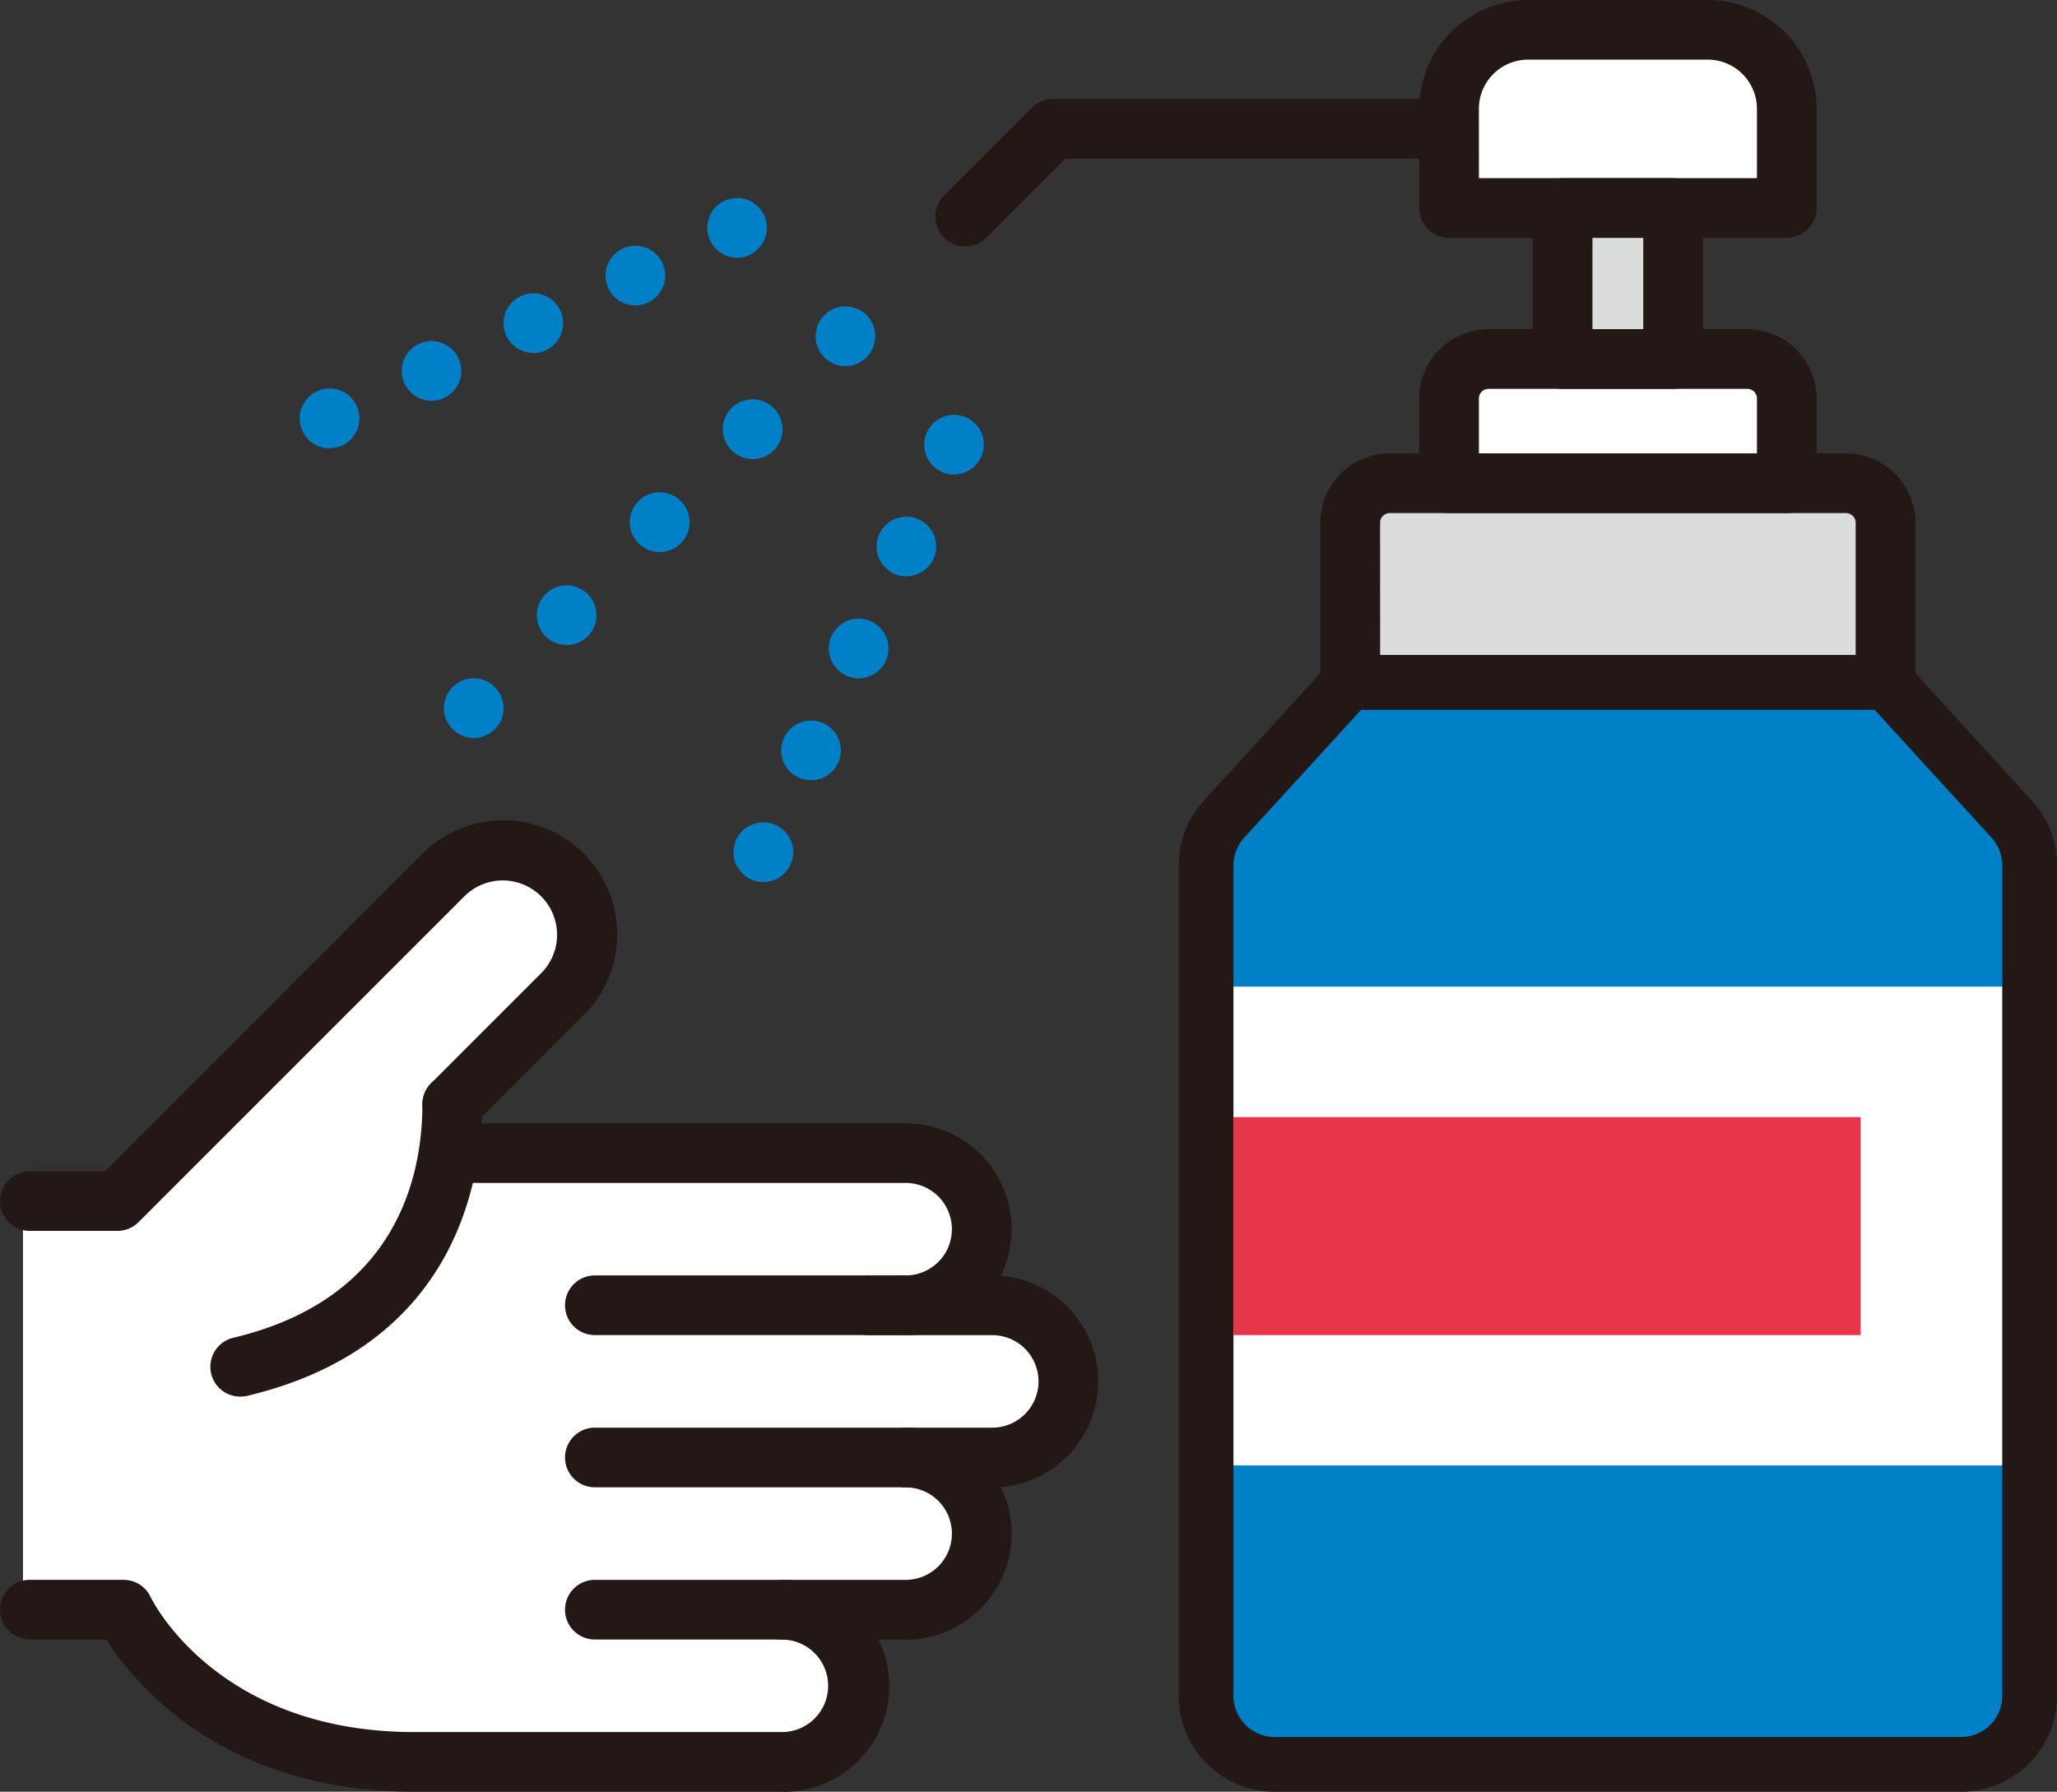
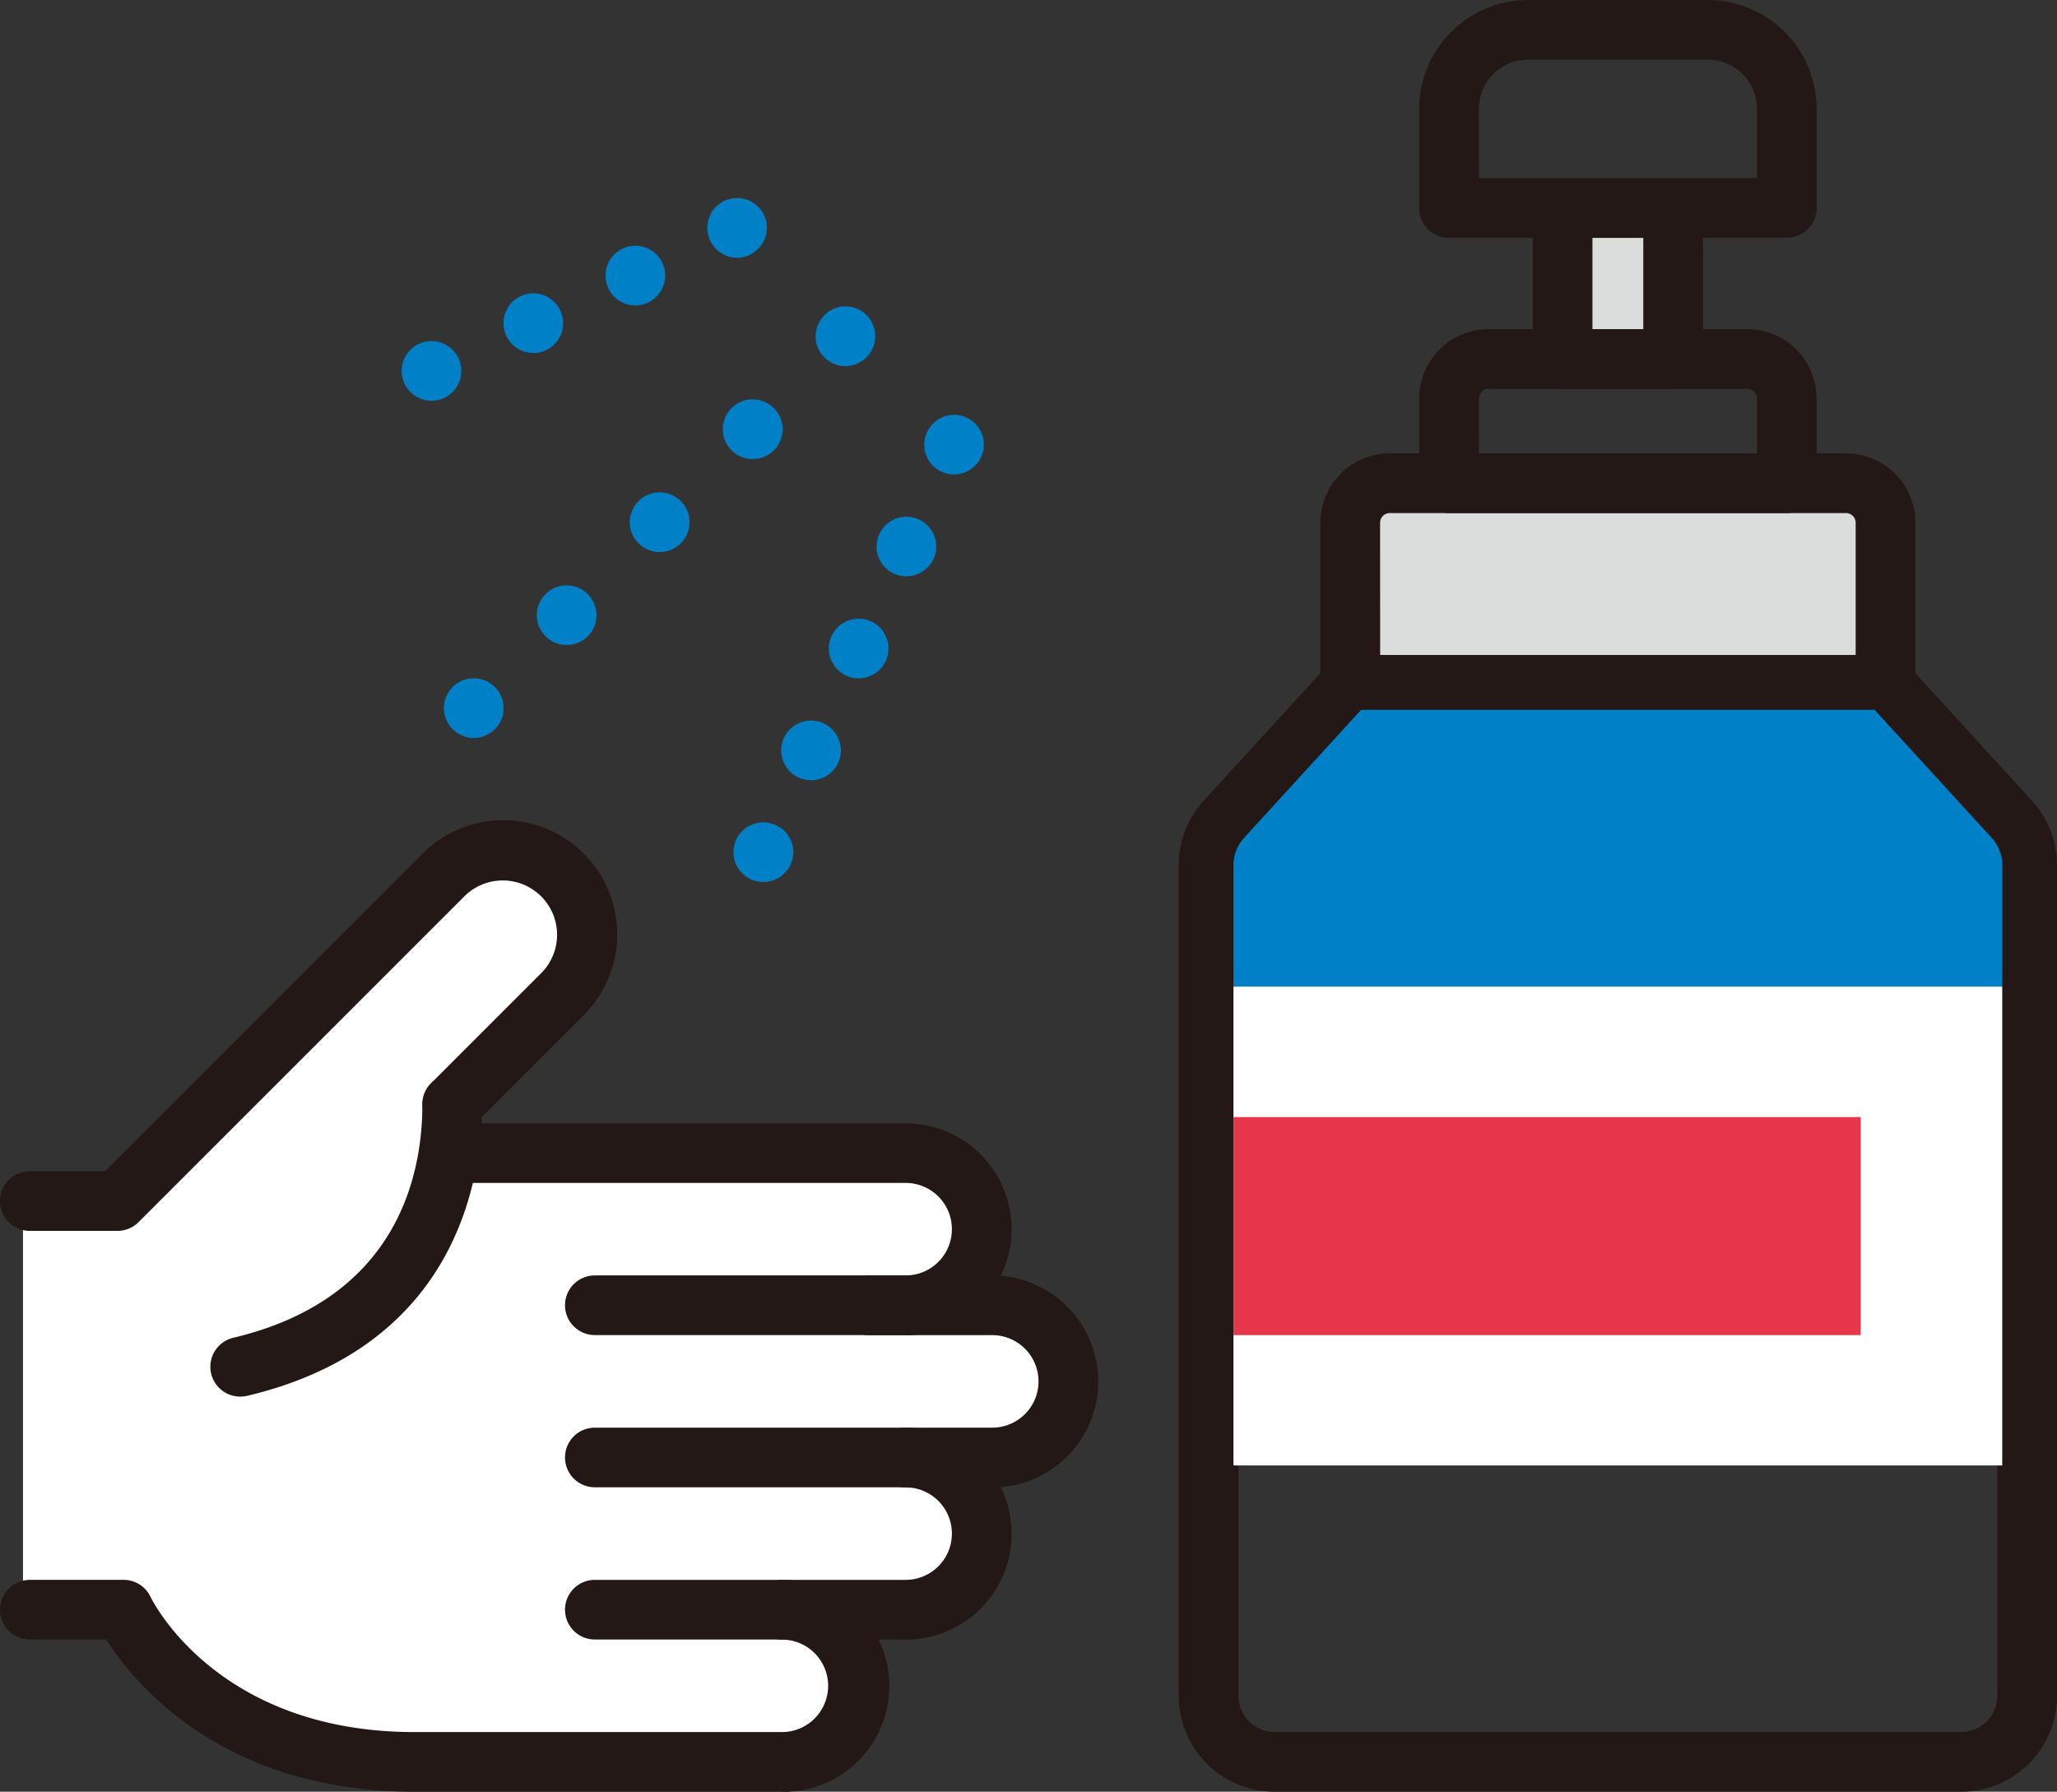
<svg xmlns="http://www.w3.org/2000/svg" id="グループ_44" data-name="グループ 44" width="110.361" height="96.132" viewBox="0 0 110.361 96.132">
  <rect x="0" y="0" width="110.361" height="96.132" fill="#333333" stroke="none" />
  <g id="グループ_9232" data-name="グループ 9232" transform="translate(0 0)">
    <path id="パス_502" data-name="パス 502" d="M1.233,64.417V86.583H6.514s4.583,6.333,10.667,7.5,24.92.458,26.167.333a2.645,2.645,0,0,0,2.667-2.833,6.432,6.432,0,0,0-2.667-5c5.917,0,8.675-.428,8.917-3.083a5.943,5.943,0,0,0-1.5-4.417s6.417.169,6.417-4.5-3.832-4.417-6-4.417,1-2.667,1.083-4.667S50.515,62,47.014,62H24.347V59.667l7.083-8.25s.583-4.334-2.167-5.167-4-.5-5.583.833S5.931,64.417,5.931,64.417Z" fill="#fff" />
-     <path id="パス_116" data-name="パス 116" d="M74.027,5.656A2.91,2.91,0,0,1,76.934,2.75h9.635a2.91,2.91,0,0,1,2.907,2.906V9.637H74.027Z" transform="translate(5.05 0.187)" fill="#fff" />
    <rect id="長方形_139" data-name="長方形 139" width="3.262" height="5.431" transform="translate(85.17 12.494)" fill="#dbdcdc" />
-     <path id="パス_117" data-name="パス 117" d="M74.027,20.065a.786.786,0,0,1,.785-.785H88.69a.786.786,0,0,1,.785.785v3.209H74.027Z" transform="translate(5.05 1.315)" fill="#fff" />
    <path id="パス_118" data-name="パス 118" d="M69.064,26.305a.786.786,0,0,1,.785-.785H94.33a.787.787,0,0,1,.786.785v7.363H69.064Z" transform="translate(4.712 1.741)" fill="#dbdcdc" />
    <path id="パス_119" data-name="パス 119" d="M47.094,67.783H30.419a1.6,1.6,0,1,1,0-3.2H47.094a2.481,2.481,0,0,0,0-4.963H23.519a1.6,1.6,0,0,1,0-3.2H47.094a5.686,5.686,0,0,1,0,11.372" transform="translate(1.495 3.848)" fill="#231815" />
    <path id="パス_120" data-name="パス 120" d="M51.3,75.428H29.978a1.6,1.6,0,0,1,0-3.2H51.3a2.481,2.481,0,1,0,0-4.963H44.662a1.6,1.6,0,1,1,0-3.2H51.3a5.686,5.686,0,1,1,0,11.372" transform="translate(1.936 4.37)" fill="#231815" />
    <path id="パス_121" data-name="パス 121" d="M46.653,83.074H29.978a1.6,1.6,0,0,1,0-3.2H46.653a2.481,2.481,0,1,0,0-4.963,1.6,1.6,0,0,1,0-3.2,5.686,5.686,0,0,1,0,11.372" transform="translate(1.936 4.891)" fill="#231815" />
    <path id="パス_122" data-name="パス 122" d="M41.95,90.718H22.239c-10.337,0-15.068-5.85-16.537-8.167H1.6a1.6,1.6,0,0,1,0-3.2H6.63a1.6,1.6,0,0,1,1.449.918c.14.288,3.646,7.249,14.16,7.249H41.95a2.481,2.481,0,1,0,0-4.962,1.6,1.6,0,1,1,0-3.2,5.686,5.686,0,1,1,0,11.371" transform="translate(0 5.413)" fill="#231815" />
    <path id="パス_123" data-name="パス 123" d="M6.3,63.231H1.6a1.6,1.6,0,1,1,0-3.2H5.636L22.687,42.974a6.119,6.119,0,0,1,8.653,8.654L25.4,57.571a1.6,1.6,0,0,1-2.266-2.266l5.943-5.944a2.915,2.915,0,0,0-4.121-4.122L7.433,62.762a1.605,1.605,0,0,1-1.133.469" transform="translate(0 2.81)" fill="#231815" />
    <path id="パス_124" data-name="パス 124" d="M12.185,71.251a1.6,1.6,0,0,1-.371-3.161c8.81-2.1,10.126-8.747,10.126-12.523a1.6,1.6,0,1,1,3.2,0c0,3.8-1.227,12.933-12.587,15.64a1.606,1.606,0,0,1-.373.044" transform="translate(0.722 3.681)" fill="#231815" />
    <path id="パス_125" data-name="パス 125" d="M91,26.4H72.879a1.6,1.6,0,0,1-1.6-1.6V20.254A3.726,3.726,0,0,1,75,16.531H88.877A3.726,3.726,0,0,1,92.6,20.254V24.8A1.6,1.6,0,0,1,91,26.4m-16.516-3.2H89.4V20.254a.518.518,0,0,0-.518-.518H75a.518.518,0,0,0-.518.518Z" transform="translate(4.863 1.128)" fill="#231815" />
    <path id="パス_126" data-name="パス 126" d="M96.638,36.794H67.916a1.6,1.6,0,0,1-1.6-1.6v-8.7a3.727,3.727,0,0,1,3.723-3.723h24.48a3.727,3.727,0,0,1,3.723,3.723v8.7a1.6,1.6,0,0,1-1.6,1.6m-27.119-3.2H95.035v-7.1a.519.519,0,0,0-.518-.518H70.037a.519.519,0,0,0-.518.518Z" transform="translate(4.524 1.553)" fill="#231815" />
    <path id="パス_127" data-name="パス 127" d="M91,12.761H72.879a1.6,1.6,0,0,1-1.6-1.6V5.842A5.85,5.85,0,0,1,77.12,0h9.636A5.85,5.85,0,0,1,92.6,5.842v5.317a1.6,1.6,0,0,1-1.6,1.6m-16.516-3.2H89.4V5.842A2.641,2.641,0,0,0,86.757,3.2H77.12a2.641,2.641,0,0,0-2.639,2.637Z" transform="translate(4.863 0)" fill="#231815" />
    <path id="パス_128" data-name="パス 128" d="M84.515,20.252H78.583a1.6,1.6,0,0,1-1.6-1.6v-8.1a1.6,1.6,0,0,1,1.6-1.6h5.932a1.6,1.6,0,0,1,1.6,1.6v8.1a1.6,1.6,0,0,1-1.6,1.6m-4.329-3.2h2.727v-4.9H80.186Z" transform="translate(5.252 0.61)" fill="#231815" />
    <path id="パス_129" data-name="パス 129" d="M101.178,93.888H64.345A5.15,5.15,0,0,1,59.2,88.744V44.183a5.13,5.13,0,0,1,1.347-3.471l6.67-7.294A1.6,1.6,0,0,1,68.4,32.9H97.123a1.6,1.6,0,0,1,1.183.52l6.669,7.293a5.136,5.136,0,0,1,1.348,3.472V88.744a5.15,5.15,0,0,1-5.145,5.145M69.108,36.1l-6.194,6.773a1.935,1.935,0,0,0-.507,1.308V88.744a1.942,1.942,0,0,0,1.939,1.94h36.832a1.942,1.942,0,0,0,1.94-1.94V44.183a1.931,1.931,0,0,0-.508-1.308L96.417,36.1Z" transform="translate(4.039 2.244)" fill="#231815" />
-     <path id="パス_130" data-name="パス 130" d="M48.585,12.88a1.6,1.6,0,0,1-1.133-2.736L52.16,5.438a1.6,1.6,0,0,1,1.132-.469H73.778a1.6,1.6,0,1,1,0,3.2H53.955l-4.237,4.238a1.6,1.6,0,0,1-1.133.469" transform="translate(3.205 0.339)" fill="#231815" />
    <path id="パス_131" data-name="パス 131" d="M42.575,18.593a1.561,1.561,0,0,1-1.134-.469A1.525,1.525,0,0,1,41,16.681a1.433,1.433,0,0,1,.236-.577,1.919,1.919,0,0,1,.438-.449,1.675,1.675,0,0,1,.277-.139,1.538,1.538,0,0,1,1.23,0,1.316,1.316,0,0,1,.277.139,1.537,1.537,0,0,1,.438.449,1.605,1.605,0,0,1-1.324,2.489" transform="translate(2.795 1.05)" fill="#0080c7" />
    <path id="パス_132" data-name="パス 132" d="M27.431,32.771a1.6,1.6,0,1,1,1.133.469,1.611,1.611,0,0,1-1.133-.469m4.989-4.989a1.6,1.6,0,0,1,2.265-2.265,1.6,1.6,0,0,1-1.131,2.734,1.592,1.592,0,0,1-1.133-.469m4.989-4.989a1.6,1.6,0,0,1,2.265-2.265,1.6,1.6,0,0,1-1.131,2.734,1.592,1.592,0,0,1-1.133-.469" transform="translate(1.839 1.368)" fill="#0080c7" />
    <path id="パス_133" data-name="パス 133" d="M23.894,37.274a1.479,1.479,0,0,1-.609-.128,1.6,1.6,0,0,1-.866-2.094,1.569,1.569,0,0,1,.589-.716,2.16,2.16,0,0,1,.278-.151,1.672,1.672,0,0,1,1.217,0,1.648,1.648,0,0,1,.524.353,1.614,1.614,0,0,1,.353,1.741,1.586,1.586,0,0,1-.877.866,1.478,1.478,0,0,1-.608.128" transform="translate(1.521 2.324)" fill="#0080c7" />
    <path id="パス_134" data-name="パス 134" d="M37.123,13.154a1.483,1.483,0,0,1-.609-.128,1.6,1.6,0,0,1-.865-2.094,1.324,1.324,0,0,1,.139-.278,1.463,1.463,0,0,1,.2-.236,1.5,1.5,0,0,1,.246-.2,1.369,1.369,0,0,1,.577-.236,1.565,1.565,0,0,1,.63,0,1.3,1.3,0,0,1,.566.236,1.126,1.126,0,0,1,.245.2,1.468,1.468,0,0,1,.2.236,1.6,1.6,0,0,1-.449,2.221,1.522,1.522,0,0,1-.566.247,1.716,1.716,0,0,1-.32.032" transform="translate(2.423 0.678)" fill="#0080c7" />
    <path id="パス_135" data-name="パス 135" d="M20.322,19.731a1.6,1.6,0,1,1,2.126.78,1.67,1.67,0,0,1-.674.15,1.608,1.608,0,0,1-1.452-.929m5.468-2.553a1.6,1.6,0,1,1,2.126.769,1.5,1.5,0,0,1-.672.15,1.6,1.6,0,0,1-1.454-.919m5.47-2.564a1.6,1.6,0,1,1,2.126.78,1.723,1.723,0,0,1-.675.15,1.585,1.585,0,0,1-1.451-.929" transform="translate(1.376 0.841)" fill="#0080c7" />
-     <path id="パス_136" data-name="パス 136" d="M16.654,22.723a1.688,1.688,0,0,1-.61-.116,1.583,1.583,0,0,1-.864-.877,1.544,1.544,0,0,1,.148-1.5,1.524,1.524,0,0,1,.438-.449,1.377,1.377,0,0,1,.278-.139,1.542,1.542,0,0,1,.929-.1,1.717,1.717,0,0,1,.3.1,1.369,1.369,0,0,1,.277.139,1.468,1.468,0,0,1,.235.2,1.632,1.632,0,0,1,.353.524,2.427,2.427,0,0,1,.085.3,1.615,1.615,0,0,1-.085.919,1.678,1.678,0,0,1-.864.877,1.762,1.762,0,0,1-.62.116" transform="translate(1.027 1.331)" fill="#0080c7" />
    <path id="パス_137" data-name="パス 137" d="M48.014,24.034a1.469,1.469,0,0,1-.608-.118,1.6,1.6,0,1,1,1.943-2.371,1.6,1.6,0,0,1-1.335,2.489" transform="translate(3.165 1.42)" fill="#0080c7" />
    <path id="パス_138" data-name="パス 138" d="M40.161,39.942a1.6,1.6,0,1,1,.673.15,1.665,1.665,0,0,1-.673-.15m2.552-5.469a1.6,1.6,0,1,1,.673.151,1.5,1.5,0,0,1-.673-.151M45.268,29a1.6,1.6,0,1,1,2.136-.769,1.621,1.621,0,0,1-1.453.92A1.569,1.569,0,0,1,45.268,29" transform="translate(2.676 1.77)" fill="#0080c7" />
    <path id="パス_139" data-name="パス 139" d="M38.444,44.5a1.524,1.524,0,0,1-.62-.118,1.4,1.4,0,0,1-.514-.351,1.727,1.727,0,0,1-.353-.514,1.685,1.685,0,0,1-.085-.929c.022-.1.054-.2.085-.3a2.3,2.3,0,0,1,.151-.278,1.616,1.616,0,0,1,2.222-.438,1.524,1.524,0,0,1,.449.438,1.35,1.35,0,0,1,.139.278,1.647,1.647,0,0,1,.1.3,1.535,1.535,0,0,1-.1.929,1.507,1.507,0,0,1-.343.514,1.411,1.411,0,0,1-.523.351,1.465,1.465,0,0,1-.608.118" transform="translate(2.513 2.818)" fill="#0080c7" />
    <path id="パス_140" data-name="パス 140" d="M103.2,44a2.2,2.2,0,0,0-.578-1.488l-6.273-6.86H68.8l-6.272,6.86A2.192,2.192,0,0,0,61.952,44V50.5H103.2Z" transform="translate(4.226 2.432)" fill="#0080c7" />
-     <path id="パス_141" data-name="パス 141" d="M61.951,85.966a2.209,2.209,0,0,0,2.207,2.207H100.99a2.208,2.208,0,0,0,2.207-2.207V73.605H61.951Z" transform="translate(4.226 5.021)" fill="#0080c7" />
    <rect id="長方形_140" data-name="長方形 140" width="41.246" height="25.691" transform="translate(66.177 52.935)" fill="#fff" />
    <rect id="長方形_6234" data-name="長方形 6234" width="33.65" height="11.697" transform="translate(66.177 59.935)" fill="#e7364a" />
  </g>
</svg>